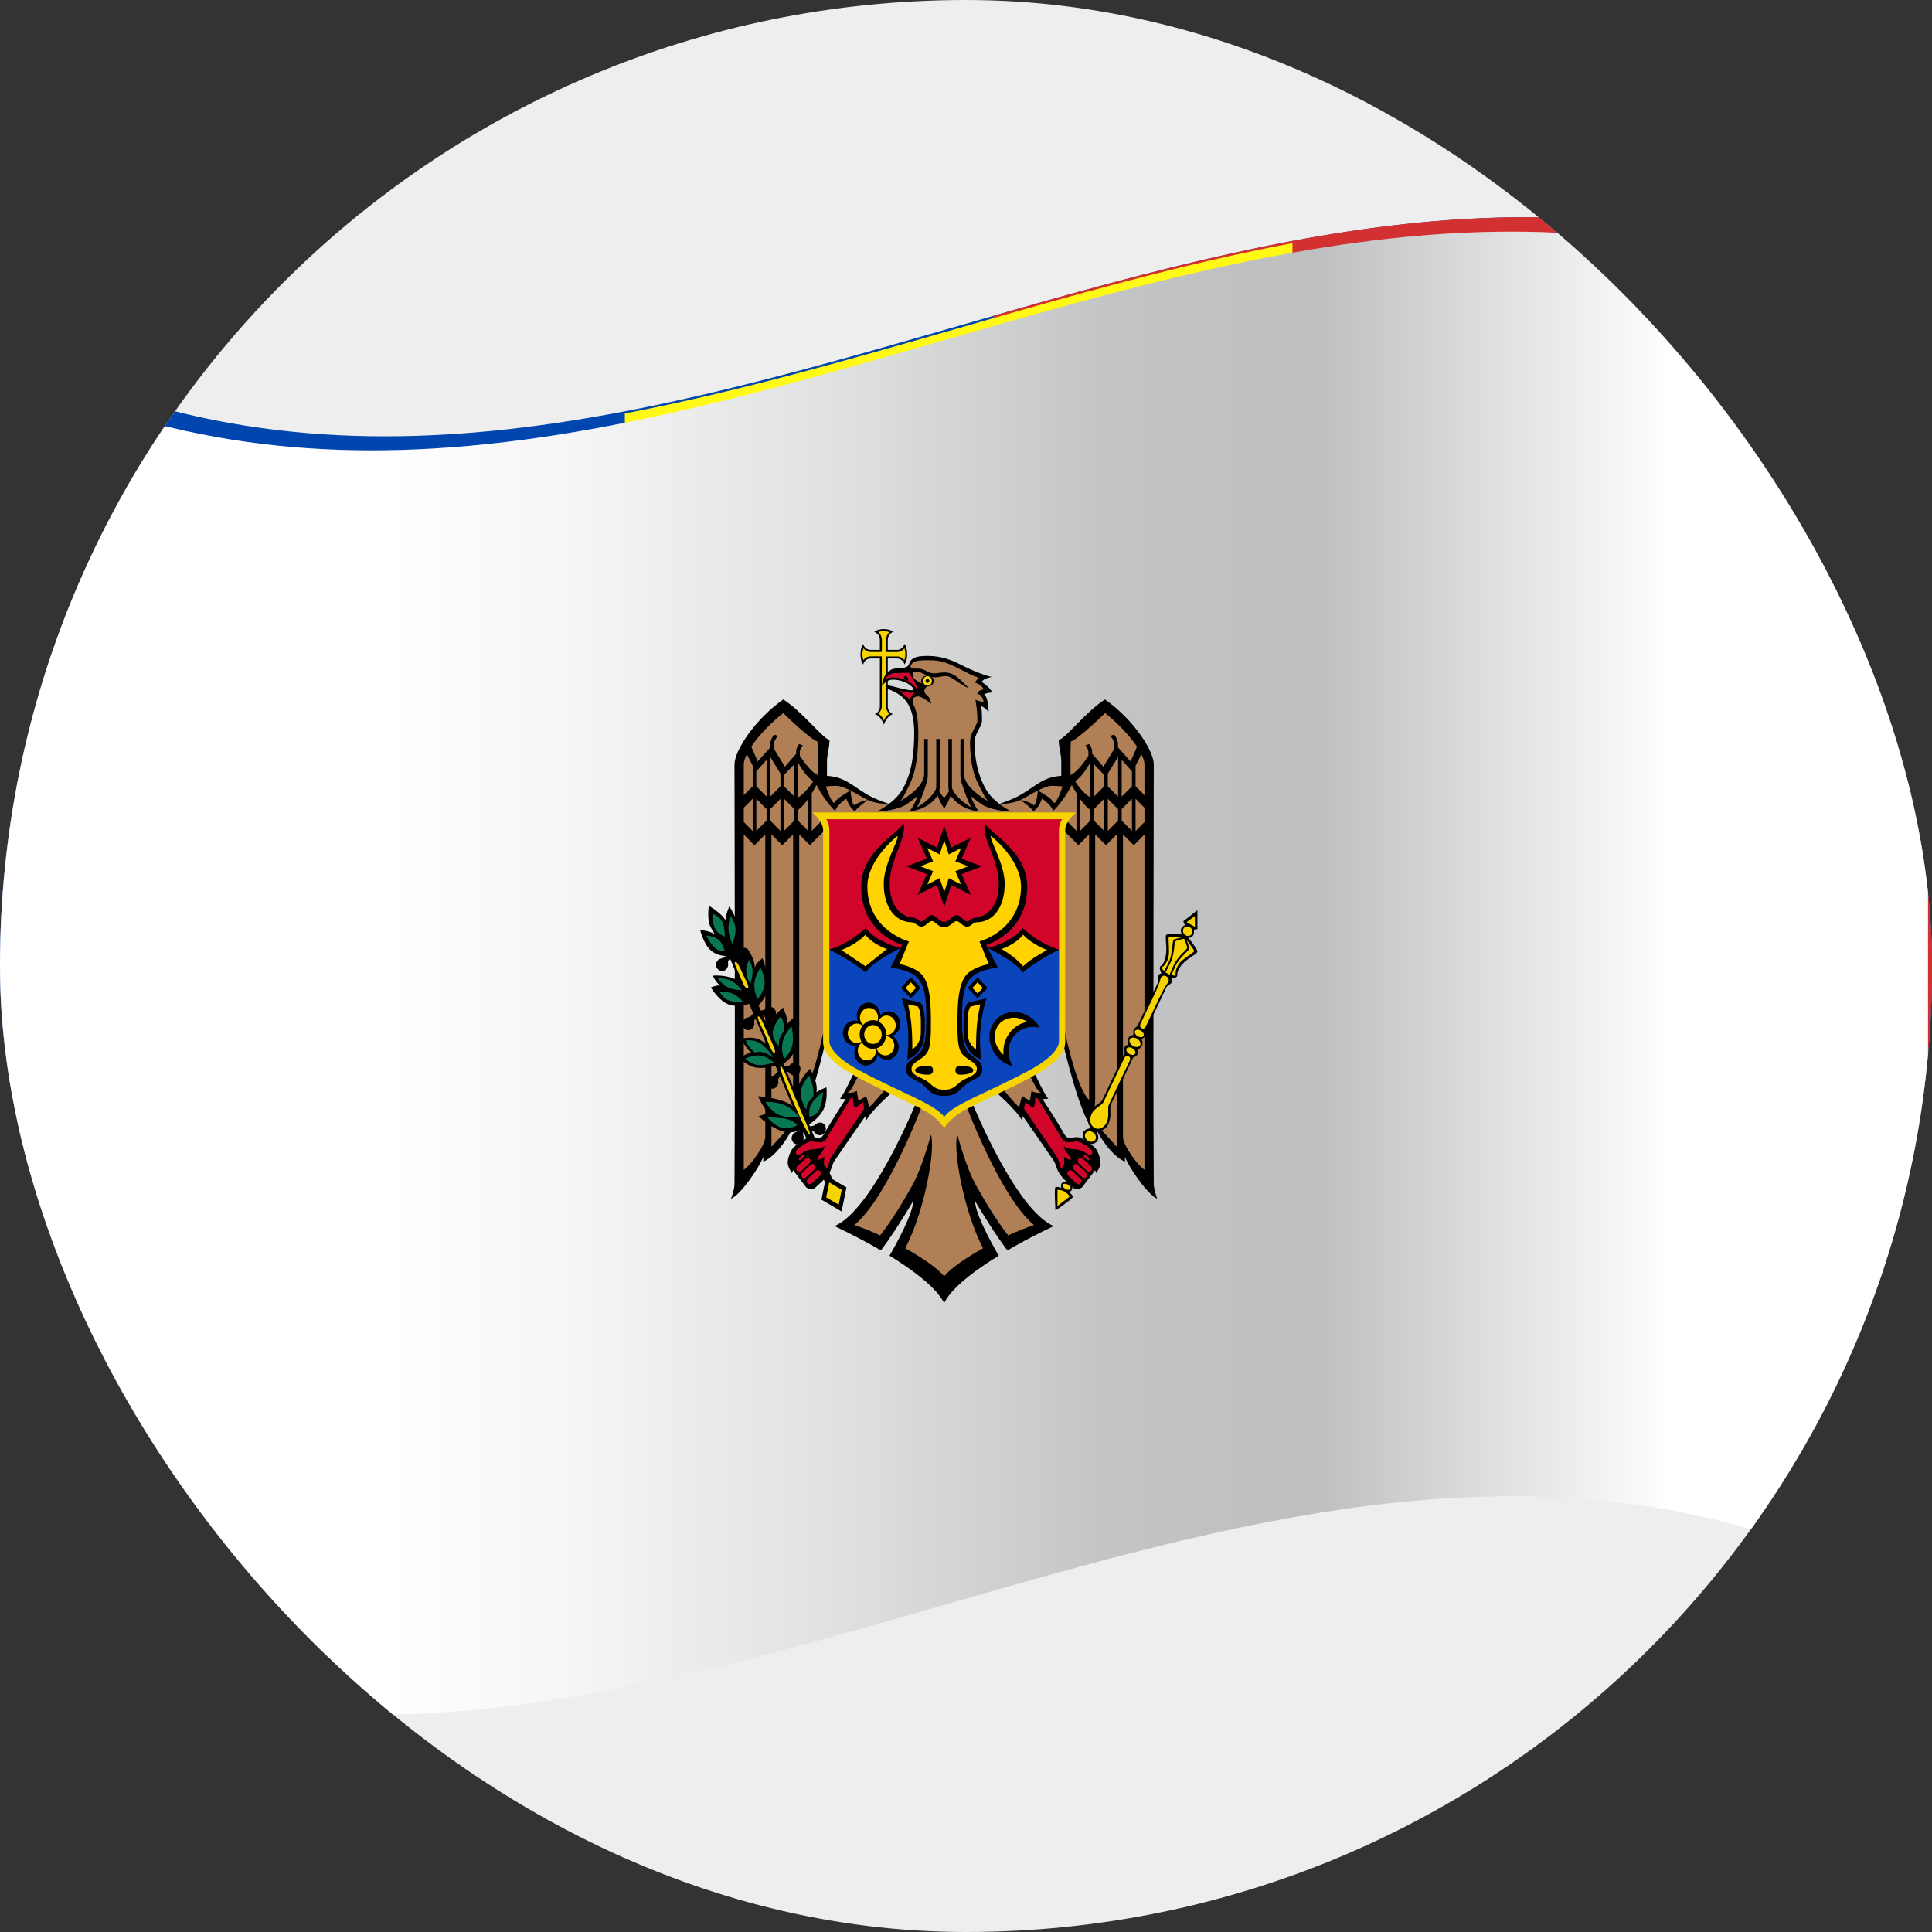
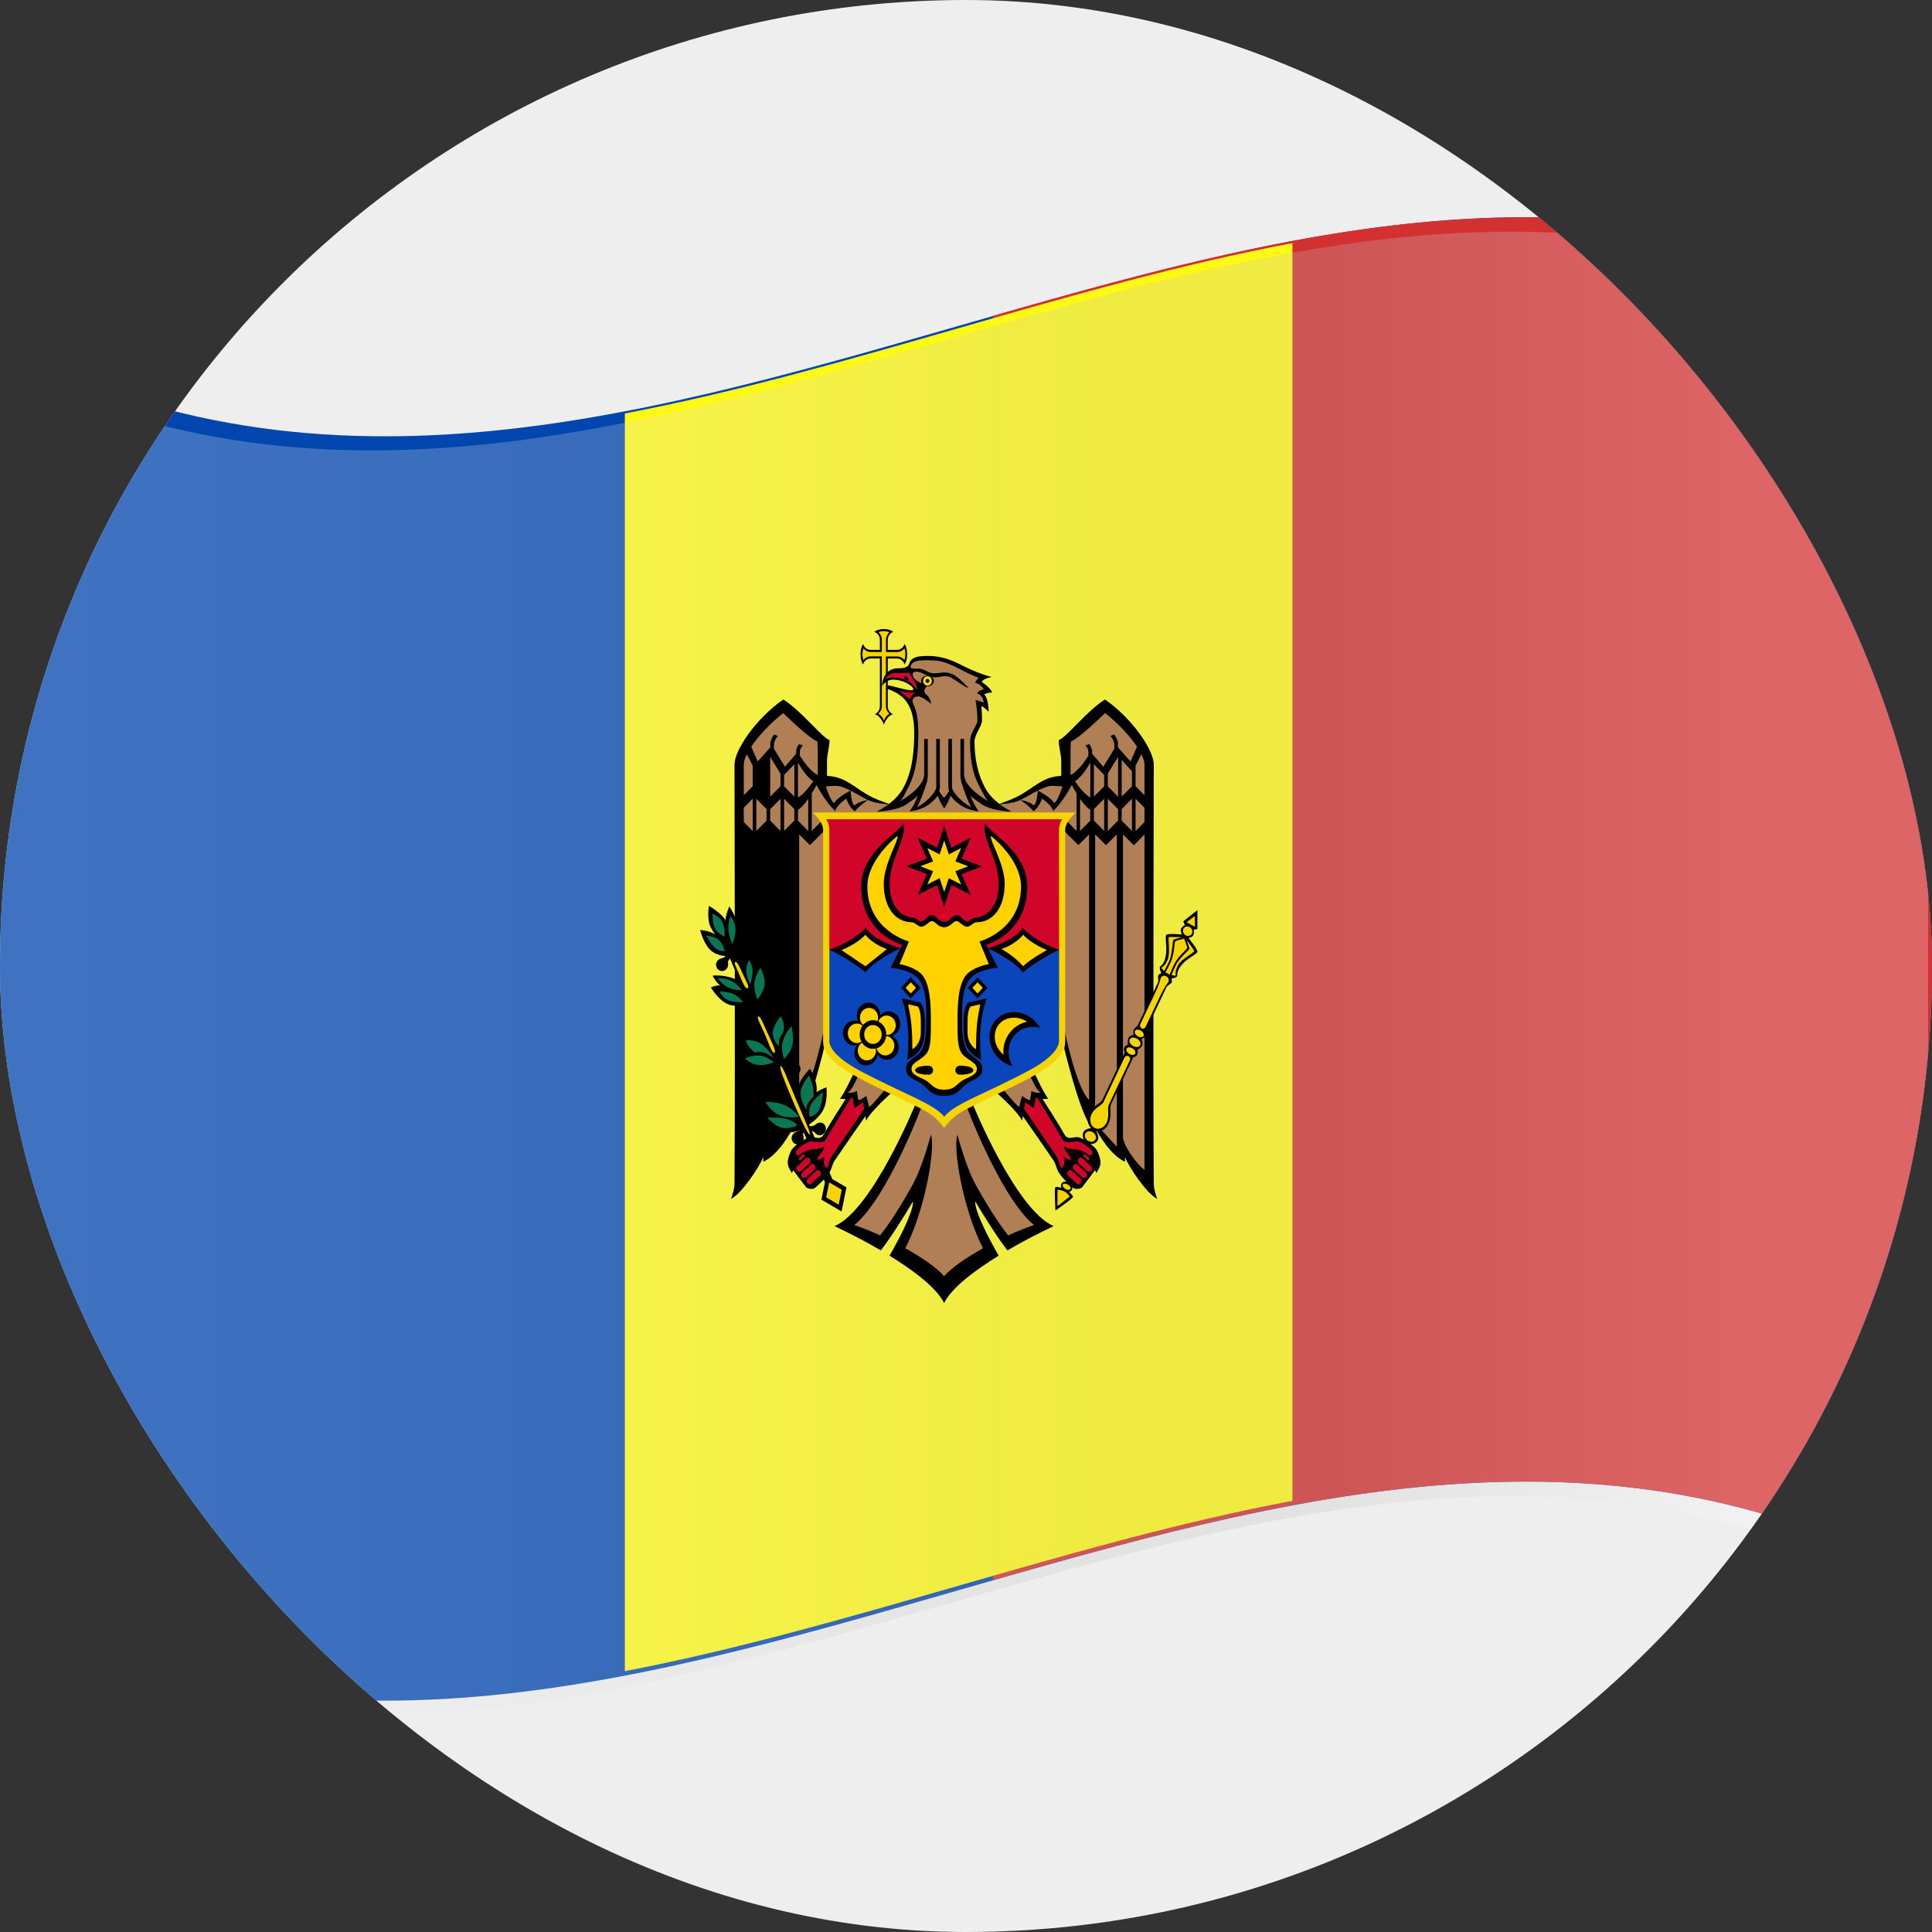
<svg xmlns="http://www.w3.org/2000/svg" width="169" height="169" viewBox="0 0 169 169" fill="none">
  <rect x="0" y="0" width="169" height="169" fill="#333333" stroke="none" />
  <g clip-path="url(#clip0_2921_146756)">
    <rect width="169" height="169" rx="84.5" fill="#EEEEEE" />
    <path d="M170 139.183C112.381 105.993 54.762 172.373 -2.857 139.183V28.585C54.762 61.775 112.381 -4.605 170 28.585V139.183Z" fill="#0046AE" />
    <path d="M169.999 139.183C142.307 123.224 114.615 130.275 86.87 138.228V27.63C114.563 19.677 142.255 12.626 169.999 28.584V139.183Z" fill="#D33131" />
    <path d="M113.056 131.282C93.572 134.941 74.089 142.469 54.657 146.181V36.166C74.141 32.455 93.624 24.926 113.056 21.268V131.282Z" fill="#FFF915" />
    <path style="mix-blend-mode:overlay" opacity="0.25" d="M168.649 66.175V103.395V140.402C111.082 107.371 53.515 173.592 -4 140.402V29.804C53.515 62.994 111.082 -3.28 168.649 29.804V66.175Z" fill="url(#paint0_linear_2921_146756)" />
-     <path style="mix-blend-mode:multiply" d="M168.649 66.175V103.395V140.402C111.082 107.371 53.515 173.592 -4 140.402V29.804C53.515 62.994 111.082 -3.28 168.649 29.804V66.175Z" fill="url(#paint1_linear_2921_146756)" />
    <g clip-path="url(#clip1_2921_146756)">
      <path d="M77.314 55.025C76.963 55.025 76.658 55.12 76.479 55.272C76.761 55.362 76.967 55.642 76.967 55.983V56.849H76.162C75.845 56.849 75.585 56.632 75.501 56.328C75.364 56.521 75.272 56.849 75.272 57.227C75.272 57.605 75.36 57.934 75.501 58.127C75.585 57.823 75.845 57.601 76.162 57.601H76.967V61.774C76.967 62.103 76.776 62.374 76.509 62.477C76.895 62.534 77.227 63.089 77.314 63.393C77.406 63.089 77.738 62.534 78.12 62.477C77.853 62.378 77.658 62.107 77.658 61.774V57.601H78.463C78.78 57.601 79.04 57.819 79.124 58.123C79.261 57.93 79.353 57.601 79.353 57.223C79.353 56.845 79.265 56.517 79.124 56.323C79.04 56.627 78.78 56.849 78.463 56.849H77.658V55.983C77.658 55.642 77.86 55.362 78.143 55.272C77.963 55.124 77.658 55.025 77.307 55.025H77.314Z" fill="black" />
      <path d="M77.314 55.206C77.131 55.206 76.971 55.243 76.837 55.288C77.017 55.457 77.139 55.703 77.139 55.982V56.849C77.139 56.849 77.139 56.874 77.135 56.886V57.026H77.005C77.005 57.026 76.982 57.03 76.971 57.03H76.166C75.91 57.03 75.685 56.903 75.524 56.714C75.479 56.861 75.44 57.03 75.44 57.227C75.44 57.424 75.475 57.597 75.517 57.74C75.673 57.547 75.902 57.416 76.162 57.416H77.135C77.135 57.416 77.131 57.453 77.131 57.469V57.56C77.131 57.56 77.135 57.584 77.135 57.597V61.77C77.135 62.041 77.005 62.255 76.834 62.423C76.956 62.505 77.063 62.608 77.15 62.723C77.231 62.826 77.261 62.929 77.318 63.035C77.372 62.929 77.406 62.826 77.486 62.723C77.574 62.608 77.677 62.51 77.799 62.431C77.627 62.263 77.498 62.045 77.498 61.774V57.428H77.631C77.631 57.428 77.654 57.424 77.666 57.424H78.471C78.727 57.424 78.952 57.552 79.112 57.74C79.158 57.593 79.196 57.424 79.196 57.227C79.196 57.03 79.162 56.857 79.12 56.714C78.963 56.907 78.734 57.038 78.475 57.038H77.669C77.669 57.038 77.647 57.038 77.635 57.034H77.505V56.894C77.505 56.894 77.501 56.87 77.501 56.857V55.991C77.501 55.715 77.62 55.473 77.795 55.3C77.658 55.251 77.501 55.21 77.318 55.21" fill="#F5D402" />
      <path d="M87.414 70.318C86.921 69.94 86.517 69.517 86.23 69.02C85.54 67.825 85.246 66.358 85.246 64.863C85.246 64.231 85.902 63.524 85.902 63.015C85.902 62.242 85.837 61.782 85.837 61.782C86.07 61.815 86.478 62.263 86.478 62.263C86.478 62.263 86.463 60.986 86.089 60.76C86.089 60.76 86.242 60.591 86.791 60.575C86.639 60.156 85.875 59.642 85.875 59.642C85.914 59.568 85.982 59.507 86.074 59.449C86.265 59.334 86.536 59.26 86.742 59.215C86.52 59.166 86.269 59.092 85.99 58.993C85.356 58.771 84.608 58.443 83.91 58.081C82.635 57.424 81.662 57.379 81.127 57.379C80.738 57.379 80.165 57.391 79.83 57.63C79.524 57.847 79.547 58.135 79.44 58.233C79.188 58.468 78.753 58.459 78.543 58.459C77.192 58.459 77.143 60.016 77.143 60.016C77.143 60.016 77.49 59.453 78.101 59.453C79.116 59.453 79.887 60.049 79.887 60.275C79.887 60.365 79.784 60.382 79.776 60.382C79.112 60.382 78.112 59.971 77.578 59.95V60.234C78.765 60.677 79.971 61.31 79.971 64.083C79.971 65.833 79.776 67.615 78.963 69.016C78.677 69.513 78.265 69.936 77.772 70.314L82.597 71.251L87.421 70.314L87.414 70.318Z" fill="black" />
      <path d="M82.589 69.147L77.765 70.318C77.547 70.248 76.513 69.903 75.792 69.468C74.517 68.704 73.856 67.944 72.341 67.87V66.629C72.341 65.968 72.563 65.372 72.563 64.736C71.925 64.551 70.154 62.222 68.517 61.187C66.112 62.862 64.25 65.615 64.25 66.88C64.25 66.88 64.322 94.077 64.25 103.55C64.25 104.096 63.944 104.868 63.944 104.868C64.822 104.47 66.433 102.099 66.769 101.196V101.627C68.093 100.978 69.067 99.265 69.502 98.382C69.509 98.509 69.528 98.83 69.528 98.83C70.712 97.712 72.219 91.107 72.219 91.107L74.731 93.765C74.731 93.765 73.822 95.749 73.467 96.106C73.467 96.106 73.704 96.139 73.975 96.135C73.811 96.39 72.547 98.349 72.15 99.088C71.78 99.779 71.517 99.471 70.948 99.471C70.475 99.471 69.406 100.28 69.231 100.608C69.047 100.953 68.906 101.372 68.906 101.717C68.906 102.095 69.28 102.617 69.28 102.617C69.322 102.436 69.391 102.371 69.391 102.371C69.391 102.371 70.372 103.685 70.513 103.853C70.624 103.989 71.127 104.075 71.303 103.903C71.746 103.471 72.173 103.167 72.567 102.543C72.769 102.223 72.784 101.853 73.017 101.508C73.796 100.354 75.345 98.14 75.7 97.634C75.723 97.774 75.746 97.893 75.765 98.037C76.166 97.166 78.097 95.498 78.097 95.498L80.116 96.496C80.116 96.496 76.345 105.821 73.002 107.255C73.002 107.255 74.456 107.92 76.246 108.918C76.505 109.062 76.776 109.222 77.047 109.378C77.273 109.087 77.509 108.762 77.742 108.425C78.811 106.885 79.856 105.102 79.856 105.102C79.929 105.566 79.364 106.996 78.41 108.762C78.223 109.107 78.025 109.473 77.811 109.838C78.051 109.986 78.292 110.138 78.532 110.294C80.303 111.44 81.967 112.759 82.582 113.971L83.017 112.8L82.582 111.629V70.7L82.799 70.117L82.586 69.147H82.589Z" fill="black" />
      <path d="M82.59 111.634C81.964 110.902 80.658 110.011 79.189 109.19C80.964 105.76 81.845 100.341 81.429 99.261C81.429 99.261 80.7 102.071 79.811 103.673C78.987 105.156 77.971 106.823 76.99 108.064C76.181 107.694 75.399 107.382 74.731 107.164C77.67 104.729 80.677 96.669 80.677 96.669L77.567 95.116C77.567 95.116 76.403 96.575 76.025 96.846C76.025 96.846 75.864 96.119 75.769 95.864C75.769 95.864 75.322 96.225 75.078 96.234C75.078 96.234 75.006 95.741 74.948 95.42C74.643 95.642 74.132 95.593 74.132 95.593C74.582 95.363 75.112 93.962 75.112 93.962L72.143 89.711C72.143 89.711 71.101 95.104 69.91 96.213V72.988L70.849 73.929L72.273 72.499V71.411L71.009 72.68V69.394C71.2 69.086 71.326 68.852 71.422 68.671C71.628 69.053 72.288 70.232 73.063 70.951C73.189 70.392 74.032 69.862 74.032 69.862C74.032 69.862 74.334 70.741 74.796 70.959C74.956 70.651 75.925 69.973 75.925 69.973C75.925 69.973 75.097 70.109 74.761 70.445C74.475 70.376 74.399 69.151 74.399 69.151C74.399 69.151 73.181 69.788 72.967 70.248C72.735 70.183 72.372 69.197 72.235 68.794C72.448 68.769 72.746 68.741 73.143 68.741C73.49 68.741 73.933 68.917 74.399 69.156C74.91 69.414 75.445 69.743 75.922 69.977C76.532 70.277 77.46 70.335 77.731 70.347C77.422 70.581 77.082 70.795 76.712 70.992C76.712 70.992 78.17 70.975 79.193 70.429C79.559 70.174 79.937 69.924 80.261 69.628C80.12 70.047 79.903 70.544 79.559 70.971C81.063 70.836 81.811 69.911 82.025 69.599C82.124 69.879 82.303 70.322 82.582 70.708H83.124V110.475L82.578 111.642L82.59 111.634Z" fill="#B07F55" />
      <path d="M71.505 64.859L71.532 65.603V67.788C70.986 67.587 70.303 66.621 69.967 66.112V65.812C69.967 65.529 70.119 65.323 70.234 65.213L69.906 65.085C69.78 65.237 69.642 65.467 69.642 65.763V65.935L68.661 67.069L67.7 65.5V65.118C67.7 64.859 67.883 64.572 68.039 64.374L67.715 64.247C67.551 64.473 67.383 64.781 67.383 65.069V65.381C67.158 65.632 66.276 66.609 66.276 66.609C66.276 66.609 65.833 65.586 65.715 65.311C66.39 64.305 67.482 63.179 68.513 62.374C68.513 62.374 70.749 64.584 71.501 64.863L71.505 64.859Z" fill="#B07F55" />
      <path d="M65.841 66.979V68.782L65.062 69.558V66.88C65.062 66.626 65.162 66.313 65.33 65.977L65.841 66.975V66.979Z" fill="#B07F55" />
      <path d="M68.269 67.672V68.786L67.372 69.689V66.206L68.269 67.672Z" fill="#B07F55" />
-       <path d="M67.055 69.681L66.158 68.782V67.475L67.055 66.465V69.681Z" fill="#B07F55" />
      <path d="M71.142 68.33C70.936 68.646 70.391 69.418 69.803 69.76V66.699C69.936 66.942 70.555 68.018 71.142 68.326V68.33Z" fill="#B07F55" />
      <path d="M69.486 66.856V69.682L68.589 68.782V67.784L69.486 66.856Z" fill="#B07F55" />
      <path d="M65.841 69.871V72.693L65.062 71.909V70.656L65.841 69.871Z" fill="#B07F55" />
      <path d="M67.055 70.775V71.785L66.158 72.685V69.875L67.055 70.775Z" fill="#B07F55" />
      <path d="M68.269 69.875V72.685L67.372 71.781V70.783L68.269 69.879V69.875Z" fill="#B07F55" />
      <path d="M69.486 70.779V71.777L68.589 72.681V69.871L69.486 70.775V70.779Z" fill="#B07F55" />
      <path d="M70.7 72.689L69.803 71.785V70.844C70.112 70.643 70.421 70.269 70.7 69.875V72.689Z" fill="#B07F55" />
-       <path d="M68.429 73.933L69.376 72.989V96.222C69.376 96.222 69.44 97.376 69.486 98.128C69.066 98.584 67.482 100.309 67.482 100.309V72.984L68.429 73.937V73.933Z" fill="#B07F55" />
-       <path d="M66.944 99.438C66.944 100.185 65.677 101.927 65.062 102.325V72.996L65.998 73.937L66.944 72.992V99.442V99.438Z" fill="#B07F55" />
      <path d="M74.799 96.916L75.49 96.406C75.49 96.406 75.536 96.653 75.597 96.986C75.303 97.421 73.604 99.914 72.765 101.13C72.555 101.434 72.379 102.202 72.379 102.202C72.379 102.202 72.074 102.046 72.074 101.767C72.074 101.488 72.108 101.163 72.108 101.163C72.108 101.163 71.879 101.446 71.486 101.446C71.486 101.106 72.097 100.74 72.12 100.255C71.654 100.625 71.249 100.436 70.711 100.613C70.123 100.806 69.963 101.073 69.784 101.06C69.677 101.052 69.581 100.859 69.623 100.736C69.692 100.526 70.417 99.947 70.925 99.844C71.047 99.82 72.001 100.066 72.192 99.75C72.986 98.436 74.272 96.295 74.394 96.09C74.475 96.069 74.551 96.045 74.612 96.008C74.612 96.008 74.604 96.681 74.803 96.92L74.799 96.916Z" fill="#D10429" />
      <path d="M70.364 101.02C70.402 101.069 70.398 101.139 70.356 101.176L70.043 101.467C70.001 101.504 69.936 101.496 69.898 101.451C69.86 101.402 69.864 101.332 69.902 101.295L70.215 101.003C70.234 100.983 70.26 100.974 70.287 100.979C70.314 100.979 70.341 100.995 70.36 101.02H70.364Z" fill="#D10429" />
      <path d="M70.838 101.372C70.929 101.487 70.925 101.651 70.826 101.741L70.07 102.452C69.971 102.542 69.815 102.526 69.719 102.411C69.628 102.296 69.632 102.127 69.731 102.033L70.487 101.326C70.525 101.294 70.574 101.269 70.62 101.265C70.696 101.257 70.78 101.294 70.838 101.367V101.372Z" fill="#D10429" />
      <path d="M71.268 101.922C71.36 102.037 71.356 102.202 71.257 102.292L70.493 103.003C70.394 103.093 70.242 103.077 70.15 102.962C70.058 102.847 70.062 102.678 70.161 102.584L70.917 101.877C70.955 101.844 70.997 101.82 71.047 101.816C71.123 101.807 71.211 101.844 71.268 101.918V101.922Z" fill="#D10429" />
      <path d="M71.532 102.359C71.608 102.35 71.692 102.383 71.749 102.453C71.841 102.568 71.837 102.737 71.738 102.831L70.982 103.538C70.883 103.628 70.73 103.612 70.638 103.496C70.547 103.381 70.547 103.217 70.642 103.127L71.406 102.416C71.444 102.383 71.486 102.367 71.535 102.363L71.532 102.359Z" fill="#D10429" />
      <path d="M82.586 69.147L87.41 70.318C87.628 70.248 88.662 69.903 89.383 69.468C90.658 68.704 91.318 67.944 92.834 67.87V66.629C92.834 65.968 92.612 65.372 92.612 64.736C93.25 64.551 95.021 62.222 96.658 61.187C99.063 62.862 100.925 65.615 100.925 66.88C100.925 66.88 100.853 94.077 100.925 103.55C100.925 104.096 101.231 104.868 101.231 104.868C100.353 104.47 98.742 102.099 98.402 101.196V101.627C97.078 100.978 96.105 99.265 95.67 98.382C95.662 98.509 95.643 98.83 95.643 98.83C94.46 97.712 92.952 91.107 92.952 91.107L90.441 93.765C90.441 93.765 91.349 95.749 91.704 96.106C91.704 96.106 91.467 96.139 91.196 96.135C91.36 96.39 92.624 98.349 93.021 99.088C93.391 99.779 93.654 99.471 94.223 99.471C94.696 99.471 95.765 100.28 95.941 100.608C96.124 100.953 96.265 101.372 96.265 101.717C96.265 102.095 95.891 102.617 95.891 102.617C95.849 102.436 95.78 102.371 95.78 102.371C95.78 102.371 94.799 103.685 94.658 103.853C94.547 103.989 94.044 104.075 93.868 103.903C93.425 103.471 92.998 103.167 92.605 102.543C92.402 102.223 92.387 101.853 92.154 101.508C91.376 100.354 89.826 98.14 89.471 97.634C89.448 97.774 89.425 97.893 89.406 98.037C89.005 97.166 87.074 95.498 87.074 95.498L85.055 96.496C85.055 96.496 88.826 105.821 92.17 107.255C92.17 107.255 90.715 107.92 88.925 108.918C88.666 109.062 88.395 109.222 88.124 109.378C87.899 109.087 87.662 108.762 87.429 108.425C86.36 106.885 85.315 105.102 85.315 105.102C85.242 105.566 85.807 106.996 86.761 108.762C86.948 109.107 87.147 109.473 87.36 109.838C87.12 109.986 86.879 110.138 86.639 110.294C84.868 111.44 83.204 112.759 82.589 113.971L82.154 112.8L82.589 111.629V70.7L82.372 70.117L82.586 69.147Z" fill="black" />
      <path d="M82.589 111.634C83.215 110.902 84.52 110.011 85.99 109.19C84.215 105.76 83.333 100.341 83.749 99.261C83.749 99.261 84.478 102.071 85.368 103.673C86.192 105.156 87.207 106.823 88.188 108.064C88.997 107.694 89.78 107.382 90.448 107.164C87.509 104.729 84.501 96.669 84.501 96.669L87.612 95.116C87.612 95.116 88.776 96.575 89.154 96.846C89.154 96.846 89.314 96.119 89.41 95.864C89.41 95.864 89.856 96.225 90.1 96.234C90.1 96.234 90.173 95.741 90.23 95.42C90.536 95.642 91.047 95.593 91.047 95.593C90.597 95.363 90.066 93.962 90.066 93.962L93.036 89.711C93.036 89.711 94.078 95.104 95.268 96.213V72.988L94.329 73.929L92.906 72.499V71.411L94.169 72.68V69.394C93.978 69.086 93.852 68.852 93.757 68.671C93.551 69.053 92.891 70.232 92.116 70.951C91.99 70.392 91.146 69.862 91.146 69.862C91.146 69.862 90.845 70.741 90.383 70.959C90.223 70.651 89.253 69.973 89.253 69.973C89.253 69.973 90.081 70.109 90.417 70.445C90.704 70.376 90.78 69.151 90.78 69.151C90.78 69.151 91.997 69.788 92.211 70.248C92.444 70.183 92.807 69.197 92.944 68.794C92.73 68.769 92.433 68.741 92.036 68.741C91.688 68.741 91.246 68.917 90.78 69.156C90.268 69.414 89.734 69.743 89.257 69.977C88.646 70.277 87.719 70.335 87.448 70.347C87.757 70.581 88.097 70.795 88.467 70.992C88.467 70.992 87.009 70.975 85.986 70.429C85.62 70.174 85.242 69.924 84.917 69.628C85.058 70.047 85.276 70.544 85.62 70.971C84.116 70.836 83.368 69.911 83.154 69.599C83.055 69.879 82.875 70.322 82.597 70.708H82.055V110.475L82.6 111.642L82.589 111.634Z" fill="#B07F55" />
      <path d="M93.669 64.859L93.643 65.603V67.788C94.188 67.587 94.872 66.621 95.207 66.112V65.812C95.207 65.529 95.055 65.323 94.94 65.213L95.269 65.085C95.394 65.237 95.532 65.467 95.532 65.763V65.935L96.513 67.069L97.475 65.5V65.118C97.475 64.859 97.291 64.572 97.135 64.374L97.459 64.247C97.624 64.473 97.791 64.781 97.791 65.069V65.381C98.017 65.632 98.898 66.609 98.898 66.609C98.898 66.609 99.341 65.586 99.459 65.311C98.784 64.305 97.692 63.179 96.662 62.374C96.662 62.374 94.425 64.584 93.673 64.863L93.669 64.859Z" fill="#B07F55" />
      <path d="M99.333 66.979V68.782L100.112 69.558V66.88C100.112 66.626 100.012 66.313 99.844 65.977L99.333 66.975V66.979Z" fill="#B07F55" />
      <path d="M96.906 67.672V68.786L97.803 69.689V66.206L96.906 67.672Z" fill="#B07F55" />
      <path d="M98.119 69.681L99.016 68.782V67.475L98.119 66.465V69.681Z" fill="#B07F55" />
      <path d="M94.032 68.33C94.238 68.646 94.784 69.418 95.372 69.76V66.699C95.238 66.942 94.62 68.018 94.032 68.326V68.33Z" fill="#B07F55" />
      <path d="M95.689 66.856V69.682L96.585 68.782V67.784L95.689 66.856Z" fill="#B07F55" />
      <path d="M99.333 69.871V72.693L100.112 71.909V70.656L99.333 69.871Z" fill="#B07F55" />
      <path d="M98.119 70.775V71.785L99.016 72.685V69.875L98.119 70.775Z" fill="#B07F55" />
      <path d="M96.906 69.875V72.685L97.803 71.781V70.783L96.906 69.879V69.875Z" fill="#B07F55" />
      <path d="M95.689 70.779V71.777L96.585 72.681V69.871L95.689 70.775V70.779Z" fill="#B07F55" />
      <path d="M94.475 72.689L95.372 71.785V70.844C95.062 70.643 94.753 70.269 94.475 69.875V72.689Z" fill="#B07F55" />
      <path d="M96.746 73.933L95.799 72.989V96.222C95.799 96.222 95.734 97.376 95.689 98.128C96.108 98.584 97.692 100.309 97.692 100.309V72.984L96.746 73.937V73.933Z" fill="#B07F55" />
      <path d="M98.231 99.438C98.231 100.185 99.498 101.927 100.112 102.325V72.996L99.177 73.937L98.231 72.992V99.442V99.438Z" fill="#B07F55" />
      <path d="M90.375 96.916L89.684 96.406C89.684 96.406 89.638 96.653 89.577 96.986C89.871 97.421 91.57 99.914 92.409 101.13C92.619 101.434 92.795 102.202 92.795 102.202C92.795 102.202 93.1 102.046 93.1 101.767C93.1 101.488 93.066 101.163 93.066 101.163C93.066 101.163 93.295 101.446 93.688 101.446C93.688 101.106 93.077 100.74 93.054 100.255C93.52 100.625 93.924 100.436 94.463 100.613C95.05 100.806 95.211 101.073 95.39 101.06C95.497 101.052 95.592 100.859 95.55 100.736C95.482 100.526 94.757 99.947 94.249 99.844C94.127 99.82 93.173 100.066 92.982 99.75C92.188 98.436 90.902 96.295 90.779 96.09C90.699 96.069 90.623 96.045 90.562 96.008C90.562 96.008 90.57 96.681 90.371 96.92L90.375 96.916Z" fill="#D10429" />
      <path d="M94.81 101.02C94.771 101.069 94.775 101.139 94.817 101.176L95.13 101.467C95.172 101.504 95.237 101.496 95.275 101.451C95.313 101.402 95.31 101.332 95.271 101.295L94.959 101.003C94.939 100.983 94.913 100.974 94.886 100.979C94.859 100.979 94.832 100.995 94.813 101.02H94.81Z" fill="#D10429" />
      <path d="M94.34 101.372C94.249 101.487 94.253 101.651 94.352 101.741L95.108 102.452C95.207 102.542 95.363 102.526 95.459 102.411C95.55 102.296 95.546 102.127 95.447 102.033L94.692 101.326C94.653 101.294 94.604 101.269 94.558 101.265C94.482 101.257 94.398 101.294 94.34 101.367V101.372Z" fill="#D10429" />
      <path d="M93.906 101.922C93.814 102.037 93.818 102.202 93.917 102.292L94.681 103.003C94.78 103.093 94.933 103.077 95.024 102.962C95.116 102.847 95.112 102.678 95.013 102.584L94.257 101.877C94.219 101.844 94.177 101.82 94.127 101.816C94.051 101.807 93.963 101.844 93.906 101.918V101.922Z" fill="#D10429" />
      <path d="M93.642 102.359C93.566 102.35 93.482 102.383 93.424 102.453C93.333 102.568 93.337 102.737 93.436 102.831L94.192 103.538C94.291 103.628 94.443 103.612 94.535 103.496C94.627 103.381 94.627 103.217 94.531 103.127L93.768 102.416C93.73 102.383 93.688 102.367 93.638 102.363L93.642 102.359Z" fill="#D10429" />
      <path d="M81.471 57.761C82.715 57.761 83.593 58.373 84.769 58.936C85.078 59.084 85.36 59.203 85.612 59.293C85.452 59.445 85.329 59.597 85.295 59.724C85.295 59.724 85.822 59.831 86.062 60.304C86.062 60.304 85.558 60.365 85.478 60.681C85.761 60.706 86.039 61.084 86.039 61.454L85.326 61.215C85.326 61.215 85.498 62.078 85.498 63.011C85.498 63.487 84.856 64.05 84.856 64.859C84.856 67.402 85.452 68.379 85.875 69.164C86.039 69.472 86.177 69.825 86.456 70.092C85.238 69.394 84.329 68.519 84.329 67.71V64.637H84.013V67.71C84.013 68.297 84.146 68.572 84.146 68.572C84.337 69.222 84.727 70.228 84.963 70.63C83.841 69.977 83.272 69.16 83.272 68.86V64.637H82.956V68.918L83.016 69.209C82.879 69.431 82.704 69.69 82.581 69.776C82.459 69.686 82.287 69.427 82.154 69.209L82.215 68.918V64.637H81.898V68.86C81.898 69.164 81.329 69.981 80.207 70.63C80.448 70.228 80.833 69.222 81.024 68.572C81.024 68.572 81.158 68.297 81.158 67.71V64.637H80.841V67.71C80.841 68.519 79.936 69.394 78.723 70.092C78.998 69.825 79.131 69.468 79.295 69.164C79.757 68.305 80.329 67.213 80.329 64.103C80.329 62.937 80.169 62.144 79.891 61.589C79.807 61.404 79.692 60.92 80.341 60.92C80.677 60.92 81.448 61.56 81.448 61.56C81.448 61.56 81.417 61.051 81.024 60.76C80.959 60.71 80.852 60.558 80.852 60.419C80.852 60.312 81.02 60.053 81.154 59.987C81.246 59.942 79.829 59.679 79.829 58.989C79.829 58.845 79.913 58.751 80.207 58.751C80.593 58.751 81.219 59.248 81.776 59.248C82.188 59.248 82.349 59.141 82.772 59.141C83.287 59.141 84.364 60.193 84.73 60.152C84.318 59.872 83.654 58.821 82.65 58.821C82.303 58.821 81.986 58.903 81.658 58.903C81.242 58.903 80.829 58.488 80.379 58.488C80.078 58.488 79.738 58.504 79.688 58.422C79.6 58.274 79.681 58.192 79.761 58.069C79.913 57.839 80.345 57.773 80.769 57.757C80.894 57.753 81.024 57.749 81.142 57.753C81.261 57.753 81.371 57.761 81.467 57.761H81.471Z" fill="#B07F55" />
      <path d="M77.429 59.404C77.429 59.404 77.692 58.87 78.356 58.87C78.635 58.87 79.551 58.85 79.551 58.85C79.673 59.191 80.23 59.761 80.23 60.357C80.23 60.357 79.665 59.26 78.085 59.26C77.688 59.26 77.429 59.408 77.429 59.408V59.404Z" fill="#CC092F" />
      <path d="M79.994 60.566C79.994 60.566 79.659 60.948 79.586 61.15C79.254 61.014 78.674 60.369 78.674 60.369C78.674 60.369 79.166 60.677 79.994 60.562V60.566Z" fill="#D10429" />
      <path d="M79.463 59.556C79.463 59.556 79.074 59.42 79.074 59.281C79.074 59.104 79.261 59.104 79.376 59.24C79.452 59.334 79.463 59.552 79.463 59.552V59.556Z" fill="black" />
      <path d="M81.132 60.037C81.439 60.037 81.689 59.825 81.689 59.564C81.689 59.303 81.439 59.092 81.132 59.092C80.824 59.092 80.574 59.303 80.574 59.564C80.574 59.825 80.824 60.037 81.132 60.037Z" fill="black" />
      <path d="M81.132 59.979C81.344 59.979 81.517 59.793 81.517 59.564C81.517 59.335 81.344 59.149 81.132 59.149C80.919 59.149 80.746 59.335 80.746 59.564C80.746 59.793 80.919 59.979 81.132 59.979Z" fill="#F5D402" />
      <path d="M81.131 59.388C81.222 59.388 81.295 59.466 81.295 59.564C81.295 59.663 81.222 59.741 81.131 59.741C81.039 59.741 80.967 59.663 80.967 59.564C80.967 59.466 81.039 59.388 81.131 59.388Z" fill="black" />
      <path d="M72.281 102.832L74.044 103.867L73.617 105.974L71.853 104.939L72.281 102.832Z" fill="black" />
      <path d="M64.078 82.568L63.444 82.88L70.609 99.772H71.372L64.078 82.568ZM72.532 102.491L72.013 103.066L72.338 103.834L72.967 103.522L72.532 102.491Z" fill="black" />
      <path d="M66.308 95.89C66.308 95.89 66.911 97.233 67.369 97.414C67.132 97.344 66.361 97.648 66.361 97.648C66.361 97.648 67.72 98.954 68.873 99.04C69.85 99.114 70.323 98.588 70.323 98.588L70.128 97.475C70.128 97.475 69.529 96.699 68.575 96.341C67.609 95.98 66.308 95.89 66.308 95.89Z" fill="black" />
      <path d="M70.856 93.486C70.856 93.486 70.024 94.254 69.795 95.142C69.566 96.033 69.944 97.044 69.944 97.044L70.643 98.448C70.643 98.448 71.612 97.894 72.024 97.06C72.437 96.23 72.288 95.109 72.288 95.109C72.288 95.109 71.521 95.417 71.421 95.552C71.585 94.632 70.856 93.486 70.856 93.486Z" fill="black" />
      <path d="M68.177 93.125C68.177 93.125 67.231 93.47 66.307 93.409C65.429 93.351 64.7 92.558 64.7 92.558C64.7 92.558 65.425 92.028 65.784 92.098C65.391 91.942 64.819 90.878 64.819 90.878C64.819 90.878 65.632 90.615 66.353 90.907C67.074 91.199 67.704 92.049 67.704 92.049L68.177 93.121V93.125Z" fill="black" />
      <path d="M68.502 88.142C68.502 88.142 68.975 89.197 68.865 89.567C69.013 89.32 69.567 88.943 69.567 88.943C69.567 88.943 69.903 90.651 69.582 91.711C69.261 92.767 68.281 93.169 68.281 93.169L67.2 90.906C67.2 90.906 67.04 90.068 67.376 89.403C67.712 88.737 68.502 88.142 68.502 88.142Z" fill="black" />
      <path d="M62.338 85.344C62.338 85.344 63.361 85.23 64.3 85.648C65.082 85.998 65.323 86.634 65.323 86.634L65.708 87.748C65.708 87.748 64.594 88.199 63.712 87.854C62.831 87.509 62.185 86.371 62.185 86.371C62.185 86.371 62.8 86.121 63.037 86.215C62.697 86.051 62.338 85.349 62.338 85.349V85.344Z" fill="black" />
      <path d="M65.559 83.278C65.559 83.278 66.009 83.899 66.021 84.613C66.139 84.231 66.7 83.812 66.7 83.812C66.7 83.812 67.277 85.316 67.151 86.384C67.025 87.452 66.193 88.084 66.193 88.084L65.158 85.969C65.158 85.969 64.822 85.102 64.922 84.428C65.021 83.755 65.559 83.278 65.559 83.278Z" fill="black" />
      <path d="M62.01 79.232C62.01 79.232 61.822 80.387 62.139 81.048C62.422 81.64 62.601 81.771 62.601 81.771C62.063 81.389 61.25 81.356 61.25 81.356C61.25 81.356 61.54 82.609 62.231 83.184C62.922 83.755 63.99 83.624 63.99 83.624C63.99 83.624 64.693 82.617 64.643 81.533C64.594 80.448 63.796 79.286 63.796 79.286C63.796 79.286 63.479 79.988 63.452 80.514C63.25 79.972 62.01 79.232 62.01 79.232Z" fill="black" />
      <path d="M70.38 98.539L70.41 98.954C71.048 98.962 71.143 98.892 71.307 99.11C71.418 99.254 71.674 99.381 71.937 99.254C72.197 99.126 72.315 98.79 72.197 98.506C72.078 98.227 71.834 98.165 71.601 98.215C71.456 98.243 71.365 98.367 71.243 98.436C71.01 98.564 70.384 98.543 70.384 98.543L70.38 98.539Z" fill="black" />
      <path d="M70.323 98.223L70.632 98.469C70.3 99.056 70.193 99.106 70.277 99.369C70.334 99.545 70.296 99.849 70.056 100.018C69.815 100.186 69.491 100.116 69.331 99.858C69.174 99.599 69.254 99.348 69.415 99.159C69.514 99.044 69.663 99.024 69.777 98.95C70.002 98.806 70.315 98.223 70.315 98.223H70.323Z" fill="black" />
      <path d="M68.158 93.314L68.189 93.728C68.826 93.737 68.922 93.667 69.086 93.885C69.196 94.028 69.452 94.156 69.716 94.028C69.975 93.901 70.093 93.564 69.975 93.281C69.857 93.001 69.612 92.94 69.38 92.989C69.234 93.018 69.143 93.141 69.021 93.211C68.788 93.338 68.162 93.318 68.162 93.318L68.158 93.314Z" fill="black" />
      <path d="M68.288 93.457L68.559 93.753C68.147 94.275 68.037 94.307 68.079 94.582C68.109 94.767 68.029 95.059 67.766 95.186C67.506 95.314 67.193 95.186 67.071 94.907C66.953 94.628 67.071 94.389 67.254 94.233C67.369 94.139 67.517 94.139 67.644 94.085C67.884 93.983 68.281 93.457 68.281 93.457H68.288Z" fill="black" />
      <path d="M66.01 88.417L66.04 88.832C66.678 88.84 66.773 88.77 66.937 88.988C67.048 89.132 67.304 89.259 67.567 89.132C67.827 89.004 67.945 88.668 67.827 88.384C67.708 88.105 67.464 88.043 67.231 88.093C67.086 88.121 66.995 88.245 66.872 88.314C66.639 88.442 66.014 88.421 66.014 88.421L66.01 88.417Z" fill="black" />
      <path d="M66.189 88.331L66.46 88.627C66.048 89.148 65.937 89.181 65.979 89.457C66.01 89.641 65.929 89.933 65.666 90.06C65.406 90.188 65.094 90.06 64.971 89.781C64.853 89.502 64.971 89.263 65.154 89.107C65.269 89.009 65.418 89.013 65.544 88.96C65.784 88.857 66.181 88.331 66.181 88.331H66.189Z" fill="black" />
      <path d="M63.72 83.25L63.75 83.665C64.388 83.673 64.483 83.603 64.647 83.821C64.758 83.965 65.017 84.092 65.277 83.965C65.537 83.838 65.655 83.501 65.537 83.217C65.418 82.938 65.174 82.876 64.941 82.926C64.796 82.954 64.704 83.078 64.582 83.147C64.35 83.275 63.724 83.254 63.724 83.254L63.72 83.25Z" fill="black" />
      <path d="M63.899 83.163L64.17 83.459C63.758 83.981 63.647 84.013 63.689 84.289C63.719 84.473 63.639 84.765 63.376 84.892C63.116 85.02 62.803 84.892 62.681 84.613C62.563 84.334 62.681 84.096 62.864 83.939C62.979 83.845 63.128 83.845 63.254 83.792C63.494 83.689 63.891 83.163 63.891 83.163H63.899Z" fill="black" />
      <path d="M72.536 103.428L73.627 104.069L73.364 105.379L72.269 104.738L72.536 103.428Z" fill="#F5D402" />
      <path d="M67.753 92.085C67.524 92.188 67.185 91.116 66.936 90.528C66.681 89.925 66.162 88.996 66.311 88.922C66.471 88.844 66.685 89.329 66.948 89.949C67.211 90.565 67.971 91.991 67.757 92.085H67.753Z" fill="#F5D402" />
      <path d="M65.402 86.437C65.173 86.54 64.921 85.838 64.673 85.25C64.418 84.646 64.169 84.223 64.314 84.149C64.475 84.071 64.715 84.597 64.925 85.09C65.127 85.567 65.616 86.339 65.402 86.437Z" fill="#F5D402" />
      <path d="M70.841 99.245C70.661 99.298 69.875 97.532 69.241 96.037C68.608 94.541 68.135 93.334 68.283 93.26C68.444 93.182 68.959 94.591 69.593 96.086C70.226 97.581 70.974 99.208 70.841 99.245Z" fill="#F5D402" />
      <path d="M62.326 79.935C62.326 79.935 62.299 80.777 62.559 81.253C62.818 81.73 63.395 81.923 63.395 81.923C63.395 81.923 63.421 81.081 63.162 80.604C62.902 80.128 62.326 79.935 62.326 79.935Z" fill="#097754" />
      <path d="M61.784 81.841C61.784 81.841 62.464 81.882 62.857 82.206C63.25 82.531 63.403 83.205 63.403 83.205C63.403 83.205 62.952 83.254 62.559 82.929C62.166 82.605 61.784 81.841 61.784 81.841Z" fill="#097754" />
      <path d="M63.917 80.136C63.917 80.136 63.692 80.694 63.719 81.294C63.746 81.894 64.07 82.572 64.07 82.572C64.07 82.572 64.364 81.849 64.337 81.249C64.311 80.649 63.994 80.304 63.917 80.136Z" fill="#097754" />
      <path d="M62.772 85.562C62.772 85.562 63.104 86.064 63.62 86.339C64.135 86.614 64.898 86.622 64.898 86.622C64.898 86.622 64.517 86.088 64.001 85.817C63.486 85.542 62.769 85.567 62.769 85.567L62.772 85.562Z" fill="#097754" />
      <path d="M62.937 86.725C62.937 86.725 63.181 87.242 63.631 87.464C64.082 87.686 64.998 87.669 64.998 87.669C64.998 87.669 64.646 87.185 64.196 86.963C63.746 86.741 62.937 86.725 62.937 86.725Z" fill="#097754" />
      <path d="M65.52 83.969C65.52 83.969 65.249 84.449 65.276 84.983C65.303 85.513 65.627 86.097 65.627 86.097C65.627 86.097 65.856 85.431 65.83 84.901C65.803 84.371 65.52 83.973 65.52 83.973V83.969Z" fill="#097754" />
      <path d="M66.52 84.65C66.52 84.65 66.055 85.32 65.99 86.01C65.925 86.7 66.253 87.407 66.253 87.407C66.253 87.407 66.814 86.803 66.879 86.113C66.944 85.423 66.52 84.65 66.52 84.65Z" fill="#097754" />
      <path d="M65.242 91.013C65.242 91.013 65.299 91.26 65.49 91.523C65.685 91.785 66.017 92.065 66.017 92.065C66.017 92.065 66.338 91.954 66.734 92.048C67.131 92.143 67.662 92.525 67.662 92.525C67.662 92.525 67.093 91.609 66.498 91.251C65.906 90.894 65.238 91.013 65.238 91.013H65.242Z" fill="#097754" />
      <path d="M65.181 92.586C65.181 92.586 65.917 92.245 66.528 92.336C67.135 92.422 67.684 92.939 67.684 92.939C67.684 92.939 66.864 93.243 66.253 93.157C65.646 93.071 65.181 92.586 65.181 92.586Z" fill="#097754" />
      <path d="M68.303 88.894C68.303 88.894 67.651 89.637 67.597 90.282C67.544 90.927 68.128 91.531 68.128 91.531C68.128 91.531 68.097 91.116 68.2 90.845C68.299 90.574 68.513 90.282 68.513 90.282C68.513 90.282 68.605 89.949 68.57 89.682C68.521 89.308 68.307 88.894 68.307 88.894H68.303Z" fill="#097754" />
      <path d="M69.238 89.756C69.238 89.756 68.624 90.425 68.46 91.144C68.295 91.863 68.585 92.627 68.585 92.627C68.585 92.627 69.147 92.151 69.307 91.436C69.471 90.717 69.234 89.76 69.234 89.76L69.238 89.756Z" fill="#097754" />
      <path d="M70.781 94.082C70.781 94.082 71.059 94.706 71.132 95.232C71.204 95.754 71.135 95.939 71.135 95.939C71.135 95.939 70.845 96.243 70.719 96.423C70.552 96.653 70.529 97.077 70.529 97.077C70.529 97.077 69.948 96.152 70.04 95.475C70.128 94.797 70.784 94.086 70.784 94.086L70.781 94.082Z" fill="#097754" />
      <path d="M71.997 95.527C71.997 95.527 71.257 96.053 70.963 96.595C70.669 97.133 70.822 97.688 70.822 97.688C70.822 97.688 71.349 97.639 71.642 97.097C71.936 96.554 71.997 95.527 71.997 95.527Z" fill="#097754" />
      <path d="M67.132 97.754C67.132 97.754 68.201 97.721 68.853 97.893C69.506 98.066 69.743 98.444 69.743 98.444C69.743 98.444 69.01 98.813 68.357 98.641C67.704 98.468 67.132 97.754 67.132 97.754Z" fill="#097754" />
      <path d="M66.952 96.39C66.952 96.39 67.433 97.195 68.055 97.487C68.914 97.89 69.906 97.693 69.906 97.693C69.906 97.693 69.368 96.982 68.624 96.666C67.879 96.349 66.948 96.39 66.948 96.39H66.952Z" fill="#097754" />
      <path d="M103.514 80.608L103.651 80.924C103.651 80.924 103.426 81.007 103.323 81.224C103.22 81.442 103.391 81.746 103.391 81.746C103.391 81.746 102.216 81.635 102.033 81.762C101.868 81.877 102.101 82.752 101.994 83.492C101.842 84.523 101.464 84.436 101.449 84.634C101.433 84.827 101.594 85.131 101.594 85.131C101.594 85.131 101.372 85.205 101.326 85.303C101.25 85.463 101.38 85.755 101.288 85.948C100.777 87.028 100.025 88.618 99.525 89.674C99.456 89.822 99.269 89.875 99.174 90.076C99.086 90.257 99.159 90.524 99.159 90.524C99.159 90.524 98.826 90.545 98.712 90.787C98.59 91.046 98.662 91.391 98.662 91.391C98.662 91.391 98.452 91.42 98.349 91.637C98.239 91.867 98.426 91.991 98.376 92.093C97.704 93.51 96.914 95.178 96.433 96.197C96.258 96.571 95.636 96.645 95.277 97.405C94.926 98.144 95.426 98.686 95.426 98.686C95.426 98.686 94.907 98.736 94.769 99.027C94.628 99.323 94.739 99.775 95.113 99.98C95.487 100.186 95.895 100.021 96.036 99.721C96.174 99.43 95.899 98.949 95.899 98.949C95.899 98.949 96.601 99.06 96.949 98.321C97.307 97.561 97.006 96.981 97.181 96.608C97.662 95.589 98.452 93.921 99.124 92.504C99.174 92.401 99.372 92.492 99.479 92.258C99.582 92.04 99.479 91.843 99.479 91.843C99.479 91.843 99.784 91.699 99.907 91.44C100.021 91.198 99.846 90.894 99.846 90.894C99.846 90.894 100.086 90.799 100.174 90.619C100.269 90.421 100.197 90.228 100.269 90.081C100.769 89.029 101.521 87.435 102.033 86.355C102.124 86.162 102.418 86.096 102.494 85.936C102.54 85.837 102.468 85.599 102.468 85.599C102.468 85.599 102.792 85.566 102.93 85.439C103.071 85.307 102.785 85.028 103.468 84.289C103.96 83.759 104.75 83.447 104.743 83.233C104.731 82.999 103.956 82.042 103.956 82.042C103.956 82.042 104.281 82.013 104.384 81.795C104.487 81.578 104.418 81.327 104.418 81.327L104.743 81.265V79.618L103.506 80.588L103.514 80.608ZM92.849 103.542C92.8 103.644 92.792 103.784 92.849 103.907C92.849 103.907 92.46 103.776 92.326 103.846C92.201 103.911 92.326 105.887 92.326 105.887C92.326 105.887 93.88 104.831 93.857 104.684C93.83 104.527 93.506 104.26 93.506 104.26C93.632 104.24 93.731 104.154 93.777 104.051C93.826 103.944 93.834 103.632 93.483 103.439C93.349 103.365 93.235 103.344 93.139 103.357C92.983 103.373 92.884 103.476 92.849 103.542Z" fill="black" />
      <path d="M103.796 80.674L104.529 81.077L104.517 80.124L103.792 80.674H103.796Z" fill="#F5D402" />
      <path d="M103.514 81.249C103.418 81.451 103.514 81.705 103.72 81.816C103.93 81.931 104.17 81.861 104.266 81.66C104.361 81.459 104.266 81.204 104.06 81.093C103.983 81.052 103.899 81.032 103.819 81.04C103.689 81.048 103.571 81.126 103.514 81.249Z" fill="#F5D402" />
      <path d="M102.25 81.973C102.174 82.026 102.277 82.737 102.254 83.345C102.231 83.916 102.063 84.076 101.971 84.273C101.887 84.454 101.578 84.668 101.578 84.668L101.834 84.943C101.834 84.943 102.002 84.663 102.261 84.109C102.57 83.456 102.559 82.273 102.651 82.211C102.731 82.158 103.372 81.985 103.372 81.985C103.372 81.985 102.78 81.952 102.452 81.956C102.341 81.956 102.265 81.96 102.246 81.973H102.25Z" fill="#F5D402" />
      <path d="M102.315 85.259C102.315 85.259 102.399 85.004 102.7 84.372C103.059 83.612 103.83 83.061 103.845 82.921C103.864 82.778 103.578 82.112 103.578 82.112C103.578 82.112 102.899 82.252 102.803 82.351C102.712 82.445 102.75 83.435 102.391 84.195C102.093 84.823 101.944 85.058 101.944 85.058L102.311 85.255L102.315 85.259Z" fill="#F5D402" />
      <path d="M104.048 82.979C104.052 83.094 103.163 83.78 102.854 84.433C102.59 84.988 102.479 85.296 102.479 85.296L102.834 85.357C102.834 85.357 102.812 84.963 102.896 84.782C102.987 84.585 103.014 84.347 103.43 83.993C103.873 83.62 104.468 83.291 104.464 83.192C104.46 83.102 103.796 82.215 103.796 82.215C103.796 82.215 104.041 82.88 104.048 82.983V82.979Z" fill="#F5D402" />
      <path d="M101.434 87.247C101.972 86.113 102.132 86.035 102.201 85.895C102.273 85.743 102.254 85.534 102.018 85.402C101.93 85.353 101.85 85.341 101.785 85.349C101.674 85.361 101.59 85.439 101.544 85.534C101.476 85.678 101.514 85.867 100.976 87L99.758 89.568C99.758 89.568 99.632 89.818 99.869 89.95C100.109 90.081 100.212 89.818 100.212 89.818L101.43 87.243L101.434 87.247Z" fill="#F5D402" />
      <path d="M99.28 90.192C99.215 90.332 99.326 90.538 99.536 90.653C99.746 90.768 99.971 90.747 100.036 90.603C100.101 90.464 99.983 90.258 99.773 90.143C99.669 90.086 99.563 90.061 99.471 90.073C99.379 90.082 99.311 90.123 99.276 90.192H99.28Z" fill="#F5D402" />
      <path d="M98.826 90.924C98.739 91.104 98.876 91.367 99.128 91.503C99.38 91.642 99.655 91.606 99.739 91.425C99.826 91.244 99.689 90.981 99.437 90.846C99.342 90.792 99.25 90.768 99.158 90.763C99.01 90.755 98.88 90.813 98.826 90.924Z" fill="#F5D402" />
      <path d="M98.544 91.741C98.479 91.881 98.59 92.086 98.8 92.201C99.01 92.316 99.235 92.296 99.3 92.152C99.365 92.012 99.254 91.807 99.044 91.692C98.941 91.634 98.826 91.609 98.739 91.618C98.647 91.626 98.578 91.667 98.544 91.737V91.741Z" fill="#F5D402" />
      <path d="M98.361 92.517C98.361 92.517 97.01 95.384 96.532 96.391C96.38 96.711 95.739 96.912 95.487 97.446C95.235 97.98 95.41 98.482 95.742 98.662C96.074 98.843 96.559 98.712 96.811 98.178C97.063 97.648 96.838 96.966 96.99 96.645C97.468 95.635 98.823 92.772 98.823 92.772C98.823 92.772 98.956 92.521 98.716 92.39C98.655 92.357 98.605 92.353 98.559 92.361C98.426 92.377 98.365 92.521 98.365 92.521L98.361 92.517Z" fill="#F5D402" />
      <path d="M94.937 99.167C94.834 99.381 94.952 99.668 95.196 99.804C95.444 99.939 95.731 99.874 95.83 99.66C95.933 99.447 95.811 99.159 95.563 99.023C95.471 98.974 95.376 98.95 95.284 98.954C95.131 98.958 94.998 99.036 94.933 99.167H94.937Z" fill="#F5D402" />
      <path d="M93.136 103.545C93.059 103.545 92.995 103.574 92.968 103.628C92.914 103.738 93.021 103.911 93.208 104.01C93.391 104.112 93.586 104.1 93.636 103.993C93.689 103.882 93.579 103.71 93.395 103.611C93.304 103.562 93.212 103.541 93.132 103.545H93.136Z" fill="#F5D402" />
      <path d="M92.502 104.085V105.498L93.571 104.672C93.571 104.672 93.426 104.397 93.109 104.224C92.792 104.052 92.502 104.085 92.502 104.085Z" fill="#F5D402" />
      <path d="M93.178 72.611C93.178 71.834 94.124 71.07 94.124 71.07H71.056C71.056 71.07 72.002 71.834 72.002 72.611V91.091C72.002 91.58 72.144 91.897 72.365 92.205C72.586 92.537 73.059 92.997 73.548 93.342C75.063 94.402 77.598 95.519 79.514 96.456C81.109 97.237 81.762 97.553 82.59 98.658C83.422 97.553 84.075 97.237 85.674 96.456C87.59 95.519 90.124 94.402 91.64 93.342C92.132 93.001 92.602 92.537 92.823 92.205C93.044 91.897 93.178 91.576 93.178 91.091V72.611Z" fill="#F5D402" />
      <path d="M72.548 83.069V72.615C72.548 72.024 72.269 71.662 72.269 71.662H92.911C92.911 71.662 92.632 72.024 92.632 72.615L92.64 83.069L82.594 86.343L72.548 83.069Z" fill="#D10429" />
      <path d="M92.639 83.069L86.418 82.941H78.769L72.548 83.069V91.091C72.548 91.494 72.937 92.439 75.181 93.642C78.888 95.63 81.739 96.558 82.594 97.688C83.449 96.558 86.296 95.63 90.006 93.642C92.25 92.439 92.636 91.494 92.636 91.091L92.643 83.069H92.639Z" fill="#0B45BB" />
      <path d="M86.269 82.65C86.269 82.65 89.857 81.677 89.857 77.549C89.857 74.324 86.258 72.726 86.158 71.958C85.807 73.289 87.361 75.129 87.361 77.306C87.361 80.124 85.429 80.26 85.429 80.26C84.979 80.26 84.796 80.609 84.616 80.609C84.235 80.568 84.059 80.046 83.681 80.046C83.33 80.046 83.059 80.633 82.59 80.633C82.12 80.633 81.857 80.046 81.506 80.046C81.132 80.046 80.952 80.568 80.57 80.609C80.391 80.609 80.212 80.26 79.758 80.26C79.758 80.26 77.826 80.124 77.826 77.306C77.826 75.129 79.38 73.289 79.029 71.958C78.925 72.726 75.33 74.328 75.33 77.549C75.33 81.677 78.918 82.65 78.918 82.65L77.895 84.655C77.895 84.655 79.38 84.733 80.166 85.456C81.116 86.327 81.021 88.171 81.021 89.514C81.021 90.574 80.895 91.687 80.391 92.147C79.716 92.764 79.258 92.813 79.258 93.536C79.258 94.14 79.689 94.263 80.391 94.661C81.292 95.175 81.25 95.861 82.59 95.861C83.929 95.861 83.891 95.175 84.792 94.661C85.494 94.263 85.925 94.14 85.925 93.536C85.925 92.809 85.468 92.764 84.792 92.147C84.288 91.687 84.162 90.57 84.162 89.514C84.162 88.171 84.07 86.327 85.017 85.456C85.803 84.733 87.288 84.655 87.288 84.655L86.265 82.65H86.269Z" fill="black" />
      <path d="M82.59 72.241L81.968 74.147L80.269 73.281L81.075 75.108L79.304 75.786L81.075 76.464L80.269 78.284L81.968 77.417L82.59 79.323L83.22 77.417L84.918 78.284L84.113 76.464L85.884 75.786L84.113 75.108L84.918 73.281L83.22 74.147L82.59 72.241Z" fill="black" />
      <path d="M78.769 82.942C78.769 82.942 76.552 82.359 75.727 81.18C74.281 82.58 72.552 83.065 72.552 83.065C72.552 83.065 74.357 83.944 75.727 85.057C76.361 84.084 78.769 82.938 78.769 82.938V82.942Z" fill="black" />
      <path d="M86.418 82.942C86.418 82.942 88.83 84.088 89.46 85.061C90.83 83.944 92.635 83.069 92.635 83.069C92.635 83.069 90.906 82.584 89.46 81.184C88.632 82.362 86.418 82.946 86.418 82.946V82.942Z" fill="black" />
      <path d="M79.674 85.481L78.811 86.409L79.674 87.337L80.537 86.409L79.674 85.481Z" fill="black" />
      <path d="M85.51 85.481L84.647 86.409L85.51 87.337L86.373 86.409L85.51 85.481Z" fill="black" />
      <path d="M79.456 90.898C79.456 92.069 79.349 92.689 79.349 92.689C79.349 92.689 80.567 92.303 80.807 90.977C80.922 90.356 81.048 88.06 80.464 87.67L78.88 87.333C79.052 87.789 79.46 89.202 79.46 90.894L79.456 90.898Z" fill="black" />
      <path d="M84.72 87.67C84.136 88.06 84.262 90.352 84.376 90.976C84.617 92.303 85.834 92.689 85.834 92.689C85.834 92.689 85.727 92.073 85.727 90.898C85.727 89.206 86.136 87.793 86.308 87.337L84.724 87.674L84.72 87.67Z" fill="black" />
      <path d="M75.719 87.74C75.174 87.888 74.842 88.488 74.979 89.075C74.998 89.165 75.036 89.248 75.074 89.326C74.994 89.297 74.91 89.276 74.823 89.272C74.788 89.272 74.75 89.272 74.716 89.272C74.197 89.293 73.765 89.728 73.731 90.295C73.693 90.899 74.12 91.421 74.681 91.462C74.765 91.466 74.845 91.462 74.925 91.449C74.876 91.519 74.834 91.597 74.803 91.683C74.594 92.246 74.849 92.895 75.372 93.121C75.895 93.347 76.49 93.068 76.7 92.505C76.731 92.419 76.75 92.337 76.761 92.246C76.811 92.32 76.868 92.386 76.933 92.443C77.365 92.834 78.013 92.772 78.376 92.304C78.739 91.84 78.681 91.149 78.246 90.759C78.181 90.702 78.109 90.652 78.036 90.615C78.116 90.587 78.193 90.55 78.265 90.5C78.742 90.18 78.887 89.494 78.59 88.981C78.384 88.627 78.021 88.447 77.662 88.471C77.498 88.484 77.334 88.537 77.185 88.64C77.113 88.689 77.048 88.742 76.99 88.808C76.99 88.718 76.983 88.627 76.964 88.537C76.845 88.023 76.403 87.683 75.929 87.703C75.861 87.703 75.792 87.715 75.723 87.732L75.719 87.74Z" fill="black" />
      <path d="M86.567 90.936C86.678 92.057 87.525 92.998 88.571 93.265C88.392 92.948 88.273 92.599 88.239 92.23C88.109 90.899 89.063 89.823 90.369 89.823C90.575 89.823 90.773 89.851 90.968 89.9C90.506 89.087 89.64 88.524 88.697 88.524C87.392 88.524 86.433 89.609 86.567 90.936Z" fill="black" />
      <path d="M77.304 77.302C77.304 79.421 78.354 80.674 79.758 80.674C80.026 80.674 80.32 81.064 80.572 81.064C80.984 81.064 81.255 80.572 81.507 80.572C81.823 80.572 82.041 81.11 82.591 81.11C83.14 81.11 83.362 80.572 83.682 80.572C83.934 80.572 84.205 81.064 84.617 81.064C84.869 81.064 85.163 80.674 85.43 80.674C86.835 80.674 87.885 79.425 87.885 77.302C87.885 75.572 86.533 73.465 86.682 73.12C86.682 73.12 89.312 75.153 89.312 77.544C89.312 81.401 85.678 82.354 85.678 82.354L86.495 84.334C86.495 84.334 85.369 84.515 84.682 85.115C83.766 85.912 83.755 88.06 83.755 89.514C83.755 91.227 83.816 91.954 84.388 92.418C84.995 92.907 85.449 93.014 85.449 93.515C85.449 93.95 84.976 94.127 84.365 94.419C83.667 94.747 83.598 95.322 82.591 95.322C81.583 95.322 81.518 94.747 80.82 94.419C80.205 94.127 79.736 93.95 79.736 93.515C79.736 93.014 80.194 92.911 80.797 92.418C81.373 91.954 81.43 91.227 81.43 89.514C81.43 88.06 81.419 85.907 80.503 85.115C79.816 84.519 78.69 84.334 78.69 84.334L79.507 82.354C79.507 82.354 75.873 81.401 75.873 77.544C75.873 75.149 78.507 73.12 78.507 73.12C78.656 73.461 77.304 75.572 77.304 77.302ZM81.217 93.223C80.503 93.223 80.049 93.383 80.049 93.618C80.049 93.852 80.503 94.008 81.217 94.008C81.407 94.008 81.621 93.889 81.621 93.618C81.621 93.347 81.404 93.223 81.217 93.223ZM83.972 93.223C83.781 93.223 83.568 93.347 83.568 93.618C83.568 93.889 83.785 94.008 83.972 94.008C84.686 94.008 85.14 93.852 85.14 93.618C85.14 93.383 84.686 93.223 83.972 93.223Z" fill="#FFD200" />
      <path d="M82.597 73.522L82.998 74.738L84.078 74.18L83.567 75.346L84.689 75.778L83.567 76.209L84.078 77.371L82.998 76.821L82.594 78.029L82.193 76.821L81.113 77.371L81.624 76.209L80.502 75.778L81.624 75.346L81.113 74.18L82.193 74.738L82.597 73.522Z" fill="#FFD200" />
      <path d="M77.583 83.015L75.724 84.502L75.701 84.531L75.663 84.494L73.606 83.106C73.606 83.106 74.918 82.617 75.693 81.77C76.426 82.67 77.586 83.015 77.586 83.015H77.583Z" fill="#FFD200" />
      <path d="M91.583 83.102C91.583 83.102 90.212 83.837 89.525 84.49L89.487 84.527L89.464 84.498C88.815 83.693 87.606 83.011 87.606 83.011C87.606 83.011 88.766 82.666 89.499 81.767C90.27 82.613 91.586 83.102 91.586 83.102H91.583Z" fill="#FFD200" />
      <path d="M79.674 85.924L80.124 86.409L79.674 86.901L79.216 86.409L79.674 85.924Z" fill="#FFD200" />
      <path d="M85.51 85.924L85.968 86.409L85.51 86.901L85.06 86.409L85.51 85.924Z" fill="#FFD200" />
      <path d="M80.289 88.044C80.602 88.512 80.548 89.268 80.548 90.319C80.548 91.371 79.808 91.786 79.808 91.786C79.808 89.235 79.563 88.623 79.434 87.851L80.285 88.044H80.289Z" fill="#FFD200" />
      <path d="M85.751 87.851C85.621 88.623 85.377 89.235 85.377 91.786C85.377 91.786 84.636 91.379 84.636 90.319C84.636 89.26 84.583 88.512 84.9 88.044L85.751 87.851Z" fill="#FFD200" />
      <path d="M76.789 88.816C76.812 88.91 76.812 89.005 76.804 89.099C76.796 89.177 76.777 89.247 76.754 89.313C76.632 89.263 76.499 89.239 76.361 89.239C76.018 89.239 75.712 89.403 75.499 89.658C75.441 89.604 75.395 89.547 75.354 89.477C75.308 89.403 75.27 89.317 75.247 89.227C75.14 88.771 75.399 88.306 75.827 88.191C75.88 88.175 75.934 88.171 75.987 88.167C76.357 88.15 76.693 88.413 76.789 88.812V88.816Z" fill="#FFD200" />
      <path d="M77.976 90.414C77.9 90.467 77.816 90.496 77.732 90.517C77.663 90.533 77.594 90.537 77.526 90.533C77.529 90.393 77.51 90.25 77.469 90.106C77.362 89.753 77.125 89.49 76.831 89.354C76.862 89.28 76.896 89.215 76.946 89.149C76.999 89.079 77.06 89.013 77.136 88.964C77.507 88.713 77.999 88.837 78.232 89.235C78.262 89.284 78.285 89.338 78.304 89.391C78.434 89.765 78.304 90.192 77.98 90.41L77.976 90.414Z" fill="#FFD200" />
      <path d="M76.93 92.122C76.861 92.061 76.808 91.987 76.762 91.905C76.724 91.839 76.705 91.769 76.686 91.699C76.811 91.662 76.934 91.597 77.044 91.506C77.323 91.288 77.483 90.964 77.514 90.623C77.586 90.631 77.659 90.648 77.728 90.676C77.808 90.709 77.884 90.75 77.949 90.812C78.285 91.116 78.327 91.654 78.048 92.016C78.014 92.061 77.972 92.102 77.93 92.139C77.64 92.385 77.224 92.385 76.93 92.122Z" fill="#FFD200" />
      <path d="M75.098 91.58C75.133 91.49 75.182 91.412 75.24 91.342C75.285 91.284 75.339 91.239 75.396 91.198C75.469 91.313 75.564 91.42 75.675 91.506C75.953 91.724 76.289 91.786 76.602 91.712C76.617 91.79 76.625 91.868 76.621 91.95C76.617 92.04 76.602 92.131 76.568 92.221C76.404 92.661 75.942 92.87 75.533 92.694C75.484 92.673 75.434 92.644 75.388 92.611C75.079 92.394 74.949 91.966 75.094 91.58H75.098Z" fill="#FFD200" />
      <path d="M75.01 89.534C75.102 89.543 75.186 89.567 75.266 89.604C75.331 89.633 75.388 89.674 75.442 89.723C75.362 89.834 75.3 89.962 75.255 90.105C75.148 90.459 75.198 90.82 75.358 91.116C75.293 91.157 75.228 91.186 75.156 91.21C75.075 91.235 74.987 91.247 74.9 91.239C74.461 91.206 74.133 90.795 74.163 90.327C74.163 90.27 74.178 90.208 74.194 90.155C74.293 89.773 74.629 89.506 75.014 89.534H75.01Z" fill="#FFD200" />
      <path d="M76.361 89.666C76.785 89.666 77.128 90.036 77.128 90.492C77.128 90.948 76.785 91.317 76.361 91.317C75.937 91.317 75.594 90.948 75.594 90.492C75.594 90.036 75.937 89.666 76.361 89.666Z" fill="#FFD200" />
      <path d="M89.838 89.379C88.564 89.646 87.648 90.858 87.781 92.271C87.377 91.909 87.079 91.42 87.025 90.882C86.922 89.831 87.632 89.022 88.701 89.022C89.109 89.022 89.503 89.157 89.842 89.379H89.838Z" fill="#FFD200" />
    </g>
  </g>
  <defs>
    <linearGradient id="paint0_linear_2921_146756" x1="-4.052" y1="85.103" x2="168.649" y2="85.103" gradientUnits="userSpaceOnUse">
      <stop stop-color="white" />
      <stop offset="0.13" stop-color="#F6F6F6" />
      <stop offset="0.34" stop-color="#DFE0E0" />
      <stop offset="0.54" stop-color="#C4C5C6" />
      <stop offset="0.57" stop-color="#C1C2C3" />
      <stop offset="0.69" stop-color="#BEBFC0" />
      <stop offset="0.91" stop-color="white" />
    </linearGradient>
    <linearGradient id="paint1_linear_2921_146756" x1="-4.052" y1="85.103" x2="168.649" y2="85.103" gradientUnits="userSpaceOnUse">
      <stop offset="0.22" stop-color="white" />
      <stop offset="0.31" stop-color="#F6F6F6" />
      <stop offset="0.45" stop-color="#DFE0E0" />
      <stop offset="0.58" stop-color="#C4C5C6" />
      <stop offset="0.61" stop-color="#C1C2C3" />
      <stop offset="0.69" stop-color="#BEBFC0" />
      <stop offset="0.87" stop-color="white" />
    </linearGradient>
    <clipPath id="clip0_2921_146756">
      <rect width="169" height="169" rx="84.5" fill="white" />
    </clipPath>
    <clipPath id="clip1_2921_146756">
      <rect width="43.5" height="58.95" fill="white" transform="translate(61.25 55.025)" />
    </clipPath>
  </defs>
</svg>